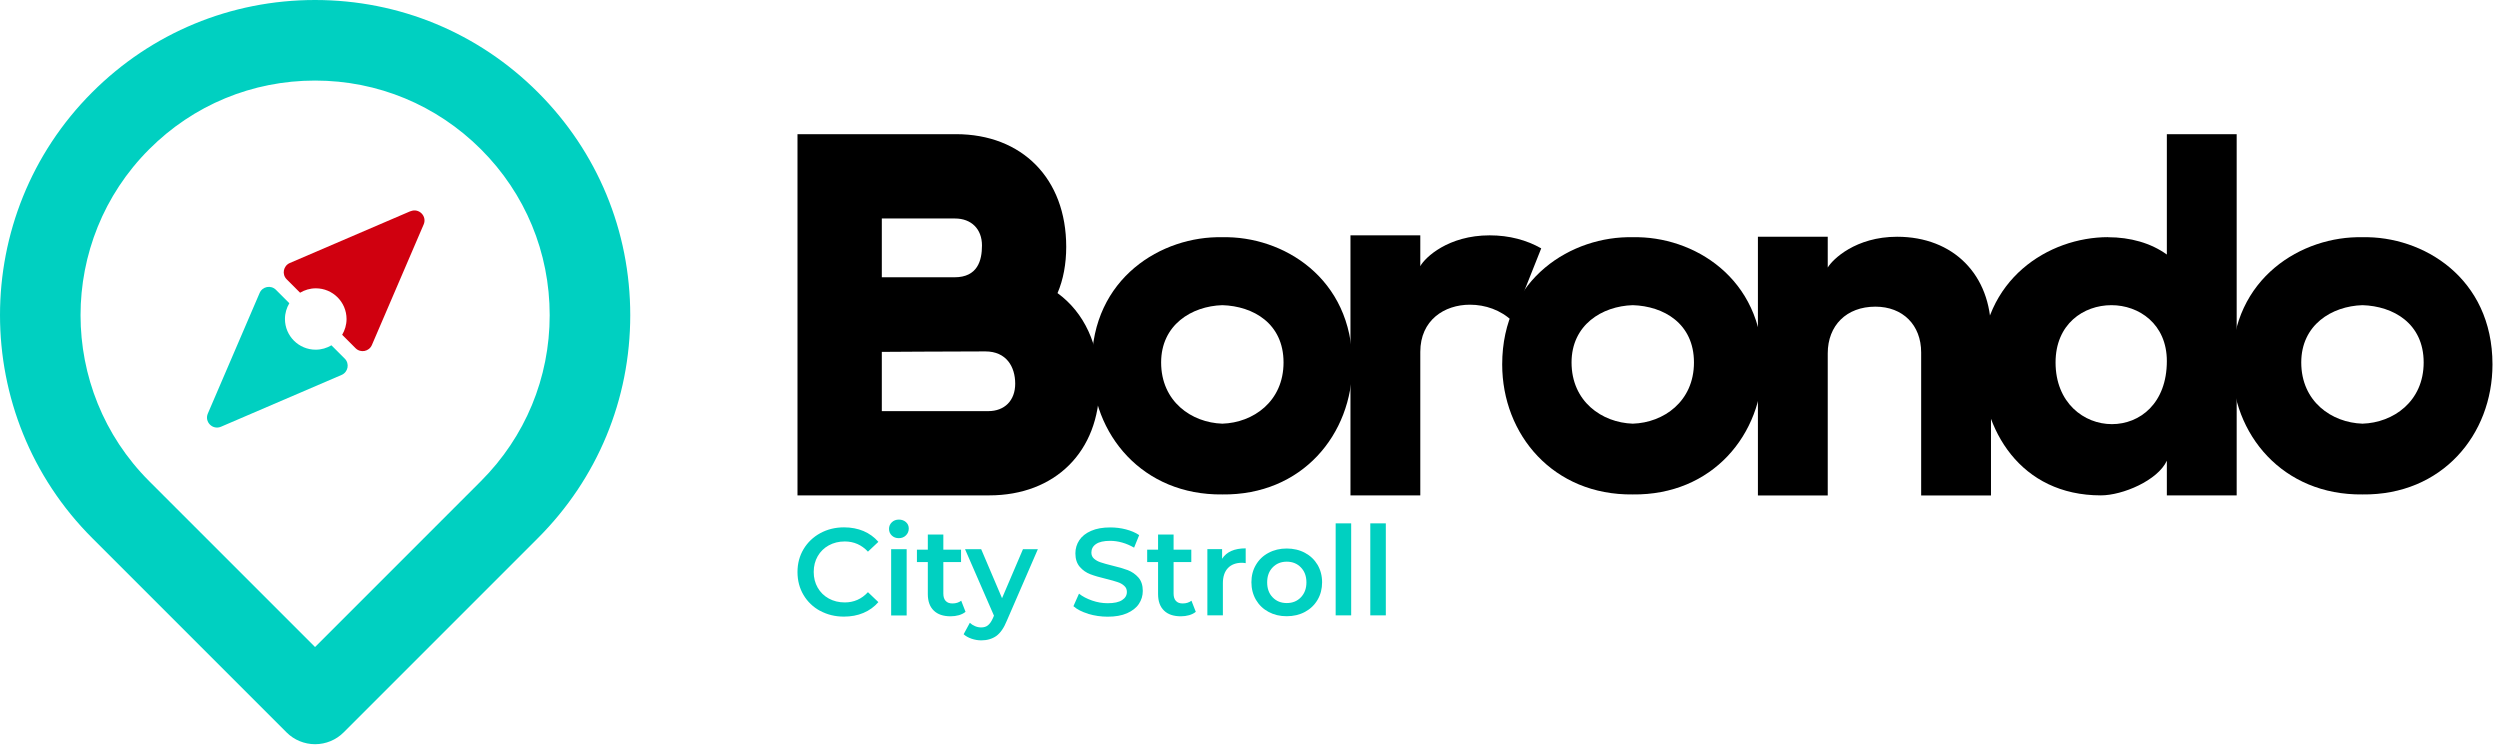
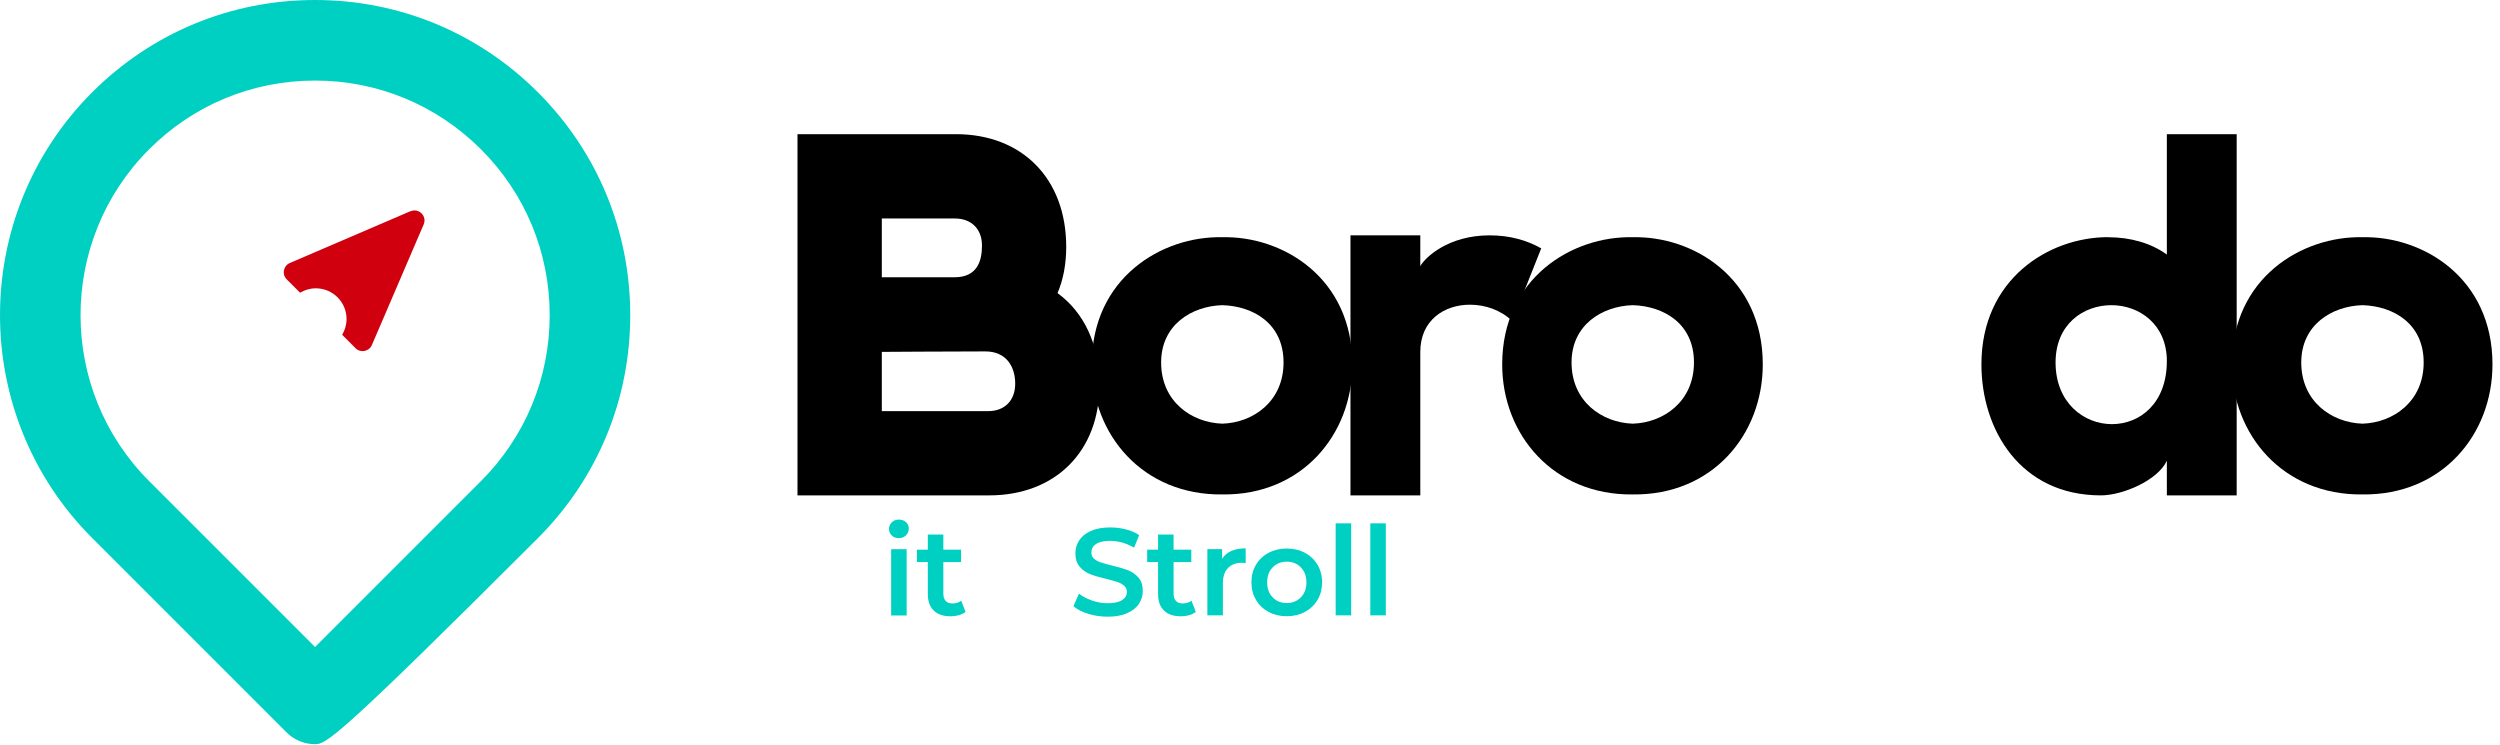
<svg xmlns="http://www.w3.org/2000/svg" width="319" height="95" viewBox="0 0 319 95" fill="none">
  <g clip-path="url(#clip0_2_384)">
-     <path d="M40.2 94.96C38.84 94.96 37.53 94.42 36.57 93.46L11.77 68.66C-3.92 52.97 -3.92 27.46 11.76 11.78C19.36 4.18 29.46 0 40.2 0C50.94 0 61.04 4.18 68.64 11.78C76.24 19.38 80.42 29.47 80.42 40.22C80.42 50.97 76.24 61.06 68.64 68.66L43.84 93.46C42.88 94.42 41.57 94.96 40.21 94.96H40.2ZM40.2 10.28C32.2 10.28 24.68 13.39 19.03 19.05C7.36 30.72 7.36 49.72 19.03 61.39L40.2 82.56L61.37 61.39C67.02 55.74 70.14 48.22 70.14 40.22C70.14 32.22 67.03 24.7 61.37 19.05C55.71 13.4 48.2 10.28 40.2 10.28Z" fill="#00D0C1" />
-     <path d="M44 45.77L42.29 44.06C41.7 44.41 41.02 44.62 40.28 44.62C38.12 44.62 36.36 42.87 36.36 40.7C36.36 39.97 36.57 39.28 36.92 38.69L35.21 36.98C34.57 36.34 33.49 36.55 33.13 37.38L26.52 52.77C26.06 53.83 27.14 54.91 28.2 54.45L43.59 47.84C44.42 47.48 44.63 46.4 43.99 45.76L44 45.77Z" fill="#00D0C1" />
+     <path d="M40.2 94.96C38.84 94.96 37.53 94.42 36.57 93.46L11.77 68.66C-3.92 52.97 -3.92 27.46 11.76 11.78C19.36 4.18 29.46 0 40.2 0C50.94 0 61.04 4.18 68.64 11.78C76.24 19.38 80.42 29.47 80.42 40.22C80.42 50.97 76.24 61.06 68.64 68.66C42.88 94.42 41.57 94.96 40.21 94.96H40.2ZM40.2 10.28C32.2 10.28 24.68 13.39 19.03 19.05C7.36 30.72 7.36 49.72 19.03 61.39L40.2 82.56L61.37 61.39C67.02 55.74 70.14 48.22 70.14 40.22C70.14 32.22 67.03 24.7 61.37 19.05C55.71 13.4 48.2 10.28 40.2 10.28Z" fill="#00D0C1" />
    <path d="M52.37 26.95L36.98 33.56C36.15 33.92 35.94 35 36.58 35.64L38.29 37.35C38.88 37 39.56 36.79 40.3 36.79C42.46 36.79 44.22 38.54 44.22 40.71C44.22 41.44 44.01 42.13 43.66 42.72L45.37 44.43C46.01 45.07 47.09 44.86 47.45 44.03L54.06 28.64C54.52 27.58 53.44 26.5 52.38 26.96L52.37 26.95Z" fill="#D0000F" />
-     <path d="M104.65 77.95C103.75 77.46 103.04 76.78 102.53 75.92C102.02 75.06 101.76 74.08 101.76 72.99C101.76 71.9 102.02 70.93 102.54 70.06C103.06 69.2 103.77 68.52 104.67 68.03C105.57 67.54 106.58 67.29 107.7 67.29C108.61 67.29 109.44 67.45 110.18 67.76C110.93 68.08 111.56 68.54 112.08 69.14L110.75 70.39C109.95 69.53 108.96 69.09 107.79 69.09C107.03 69.09 106.35 69.26 105.75 69.59C105.15 69.92 104.68 70.38 104.34 70.97C104 71.56 103.83 72.23 103.83 72.98C103.83 73.73 104 74.4 104.34 74.99C104.68 75.58 105.15 76.04 105.75 76.37C106.35 76.7 107.03 76.87 107.79 76.87C108.96 76.87 109.95 76.43 110.75 75.56L112.08 76.83C111.56 77.43 110.93 77.89 110.17 78.21C109.42 78.53 108.58 78.68 107.68 78.68C106.56 78.68 105.55 78.43 104.65 77.94V77.95Z" fill="#00D0C1" />
    <path d="M113.8 68.34C113.56 68.11 113.44 67.83 113.44 67.49C113.44 67.15 113.56 66.87 113.8 66.64C114.04 66.41 114.34 66.3 114.7 66.3C115.06 66.3 115.36 66.41 115.6 66.62C115.84 66.84 115.96 67.11 115.96 67.43C115.96 67.78 115.84 68.07 115.6 68.31C115.36 68.55 115.06 68.67 114.69 68.67C114.32 68.67 114.03 68.56 113.79 68.33L113.8 68.34ZM113.71 70.08H115.69V78.53H113.71V70.08Z" fill="#00D0C1" />
    <path d="M123.2 78.07C122.97 78.26 122.69 78.4 122.35 78.5C122.02 78.59 121.67 78.64 121.3 78.64C120.37 78.64 119.65 78.4 119.15 77.91C118.64 77.42 118.39 76.72 118.39 75.79V71.72H117V70.14H118.39V68.21H120.37V70.14H122.63V71.72H120.37V75.74C120.37 76.15 120.47 76.47 120.67 76.68C120.87 76.9 121.16 77 121.54 77C121.98 77 122.35 76.88 122.65 76.65L123.2 78.06V78.07Z" fill="#00D0C1" />
-     <path d="M132.43 70.08L128.47 79.21C128.1 80.13 127.65 80.77 127.13 81.15C126.6 81.52 125.96 81.71 125.22 81.71C124.8 81.71 124.38 81.64 123.97 81.5C123.56 81.36 123.22 81.17 122.96 80.93L123.75 79.47C123.94 79.65 124.16 79.79 124.42 79.9C124.68 80.01 124.94 80.06 125.2 80.06C125.55 80.06 125.84 79.97 126.06 79.79C126.29 79.61 126.5 79.31 126.69 78.89L126.83 78.56L123.14 70.08H125.2L127.86 76.33L130.53 70.08H132.43Z" fill="#00D0C1" />
    <path d="M138.86 78.32C138.06 78.08 137.43 77.76 136.97 77.35L137.68 75.75C138.13 76.11 138.69 76.4 139.35 76.63C140.01 76.86 140.67 76.97 141.34 76.97C142.16 76.97 142.78 76.84 143.18 76.57C143.59 76.31 143.79 75.96 143.79 75.53C143.79 75.21 143.68 74.95 143.45 74.75C143.22 74.54 142.94 74.38 142.59 74.27C142.24 74.15 141.77 74.02 141.17 73.87C140.33 73.67 139.64 73.47 139.12 73.27C138.6 73.07 138.15 72.76 137.78 72.33C137.41 71.9 137.22 71.33 137.22 70.6C137.22 69.99 137.39 69.43 137.72 68.93C138.05 68.43 138.55 68.03 139.22 67.74C139.89 67.44 140.71 67.3 141.68 67.3C142.35 67.3 143.02 67.38 143.67 67.55C144.32 67.72 144.89 67.96 145.36 68.28L144.71 69.88C144.22 69.6 143.72 69.38 143.19 69.23C142.66 69.08 142.15 69.01 141.66 69.01C140.85 69.01 140.24 69.15 139.85 69.42C139.45 69.69 139.26 70.06 139.26 70.51C139.26 70.83 139.37 71.09 139.6 71.29C139.83 71.49 140.11 71.65 140.46 71.76C140.81 71.88 141.28 72.01 141.88 72.16C142.7 72.35 143.38 72.55 143.91 72.75C144.44 72.96 144.89 73.27 145.26 73.69C145.63 74.11 145.82 74.68 145.82 75.4C145.82 76.01 145.65 76.57 145.32 77.06C144.99 77.56 144.48 77.95 143.81 78.25C143.13 78.55 142.31 78.69 141.34 78.69C140.49 78.69 139.66 78.57 138.86 78.33V78.32Z" fill="#00D0C1" />
    <path d="M152.58 78.07C152.35 78.26 152.07 78.4 151.73 78.5C151.4 78.59 151.05 78.64 150.68 78.64C149.75 78.64 149.03 78.4 148.53 77.91C148.02 77.42 147.77 76.72 147.77 75.79V71.72H146.38V70.14H147.77V68.21H149.75V70.14H152.01V71.72H149.75V75.74C149.75 76.15 149.85 76.47 150.05 76.68C150.25 76.9 150.54 77 150.92 77C151.36 77 151.73 76.88 152.03 76.65L152.58 78.06V78.07Z" fill="#00D0C1" />
    <path d="M158.95 69.98V71.86C158.78 71.83 158.63 71.81 158.49 71.81C157.72 71.81 157.12 72.03 156.69 72.48C156.26 72.93 156.04 73.57 156.04 74.42V78.52H154.06V70.07H155.94V71.3C156.51 70.41 157.51 69.97 158.95 69.97V69.98Z" fill="#00D0C1" />
    <path d="M161.87 78.08C161.18 77.71 160.65 77.2 160.26 76.54C159.88 75.88 159.68 75.13 159.68 74.3C159.68 73.47 159.87 72.72 160.26 72.07C160.64 71.42 161.18 70.9 161.87 70.54C162.56 70.17 163.33 69.99 164.18 69.99C165.03 69.99 165.82 70.17 166.51 70.54C167.2 70.91 167.73 71.42 168.12 72.07C168.5 72.72 168.7 73.47 168.7 74.3C168.7 75.13 168.51 75.88 168.12 76.54C167.73 77.2 167.2 77.71 166.51 78.08C165.82 78.45 165.05 78.63 164.18 78.63C163.31 78.63 162.56 78.45 161.87 78.08ZM165.99 76.22C166.46 75.73 166.7 75.1 166.7 74.31C166.7 73.52 166.46 72.88 165.99 72.4C165.52 71.91 164.91 71.67 164.19 71.67C163.47 71.67 162.86 71.91 162.39 72.4C161.92 72.89 161.69 73.52 161.69 74.31C161.69 75.1 161.92 75.74 162.39 76.22C162.86 76.71 163.46 76.95 164.19 76.95C164.92 76.95 165.52 76.71 165.99 76.22Z" fill="#00D0C1" />
    <path d="M170.43 66.78H172.41V78.52H170.43V66.78Z" fill="#00D0C1" />
    <path d="M174.85 66.78H176.83V78.52H174.85V66.78Z" fill="#00D0C1" />
    <path d="M101.76 63.22V17.12H121.98C130.4 17.12 136.05 22.77 136.05 31.5C136.05 33.65 135.68 35.68 134.94 37.4C138.32 39.86 140.29 43.98 140.29 49.14C140.29 57.62 134.64 63.21 126.22 63.21H101.76V63.22ZM121.8 35.38C124.75 35.38 125.3 33.23 125.3 31.32C125.3 29.23 123.95 27.88 121.86 27.88H112.52V35.38H121.8ZM112.52 44.9V52.46H126.1C128.19 52.46 129.54 51.11 129.54 48.96C129.54 46.81 128.43 44.84 125.73 44.84C121.55 44.84 112.52 44.9 112.52 44.9Z" fill="black" />
    <path d="M139.31 46.5C139.31 35.44 148.28 30.09 155.97 30.27C163.65 30.09 172.56 35.43 172.56 46.5C172.56 55.47 166.11 63.22 155.97 63.09C145.83 63.21 139.31 55.47 139.31 46.5ZM148.16 46.25C148.16 51.23 152.03 53.93 155.97 54.06C159.9 53.94 163.78 51.23 163.78 46.25C163.78 41.27 159.91 39.06 155.97 38.94C152.04 39.06 148.16 41.46 148.16 46.25Z" fill="black" />
    <path d="M172.32 30.03H181.23V33.96C181.84 32.85 184.79 30.03 190.08 30.03C192.6 30.03 194.81 30.64 196.66 31.69L192.97 40.97C191.5 39.56 189.53 38.88 187.56 38.88C184.3 38.88 181.23 40.85 181.23 44.9V63.21H172.32V30.03Z" fill="black" />
    <path d="M191.68 46.5C191.68 35.44 200.65 30.09 208.34 30.27C216.02 30.09 224.93 35.43 224.93 46.5C224.93 55.47 218.48 63.22 208.34 63.09C198.2 63.21 191.68 55.47 191.68 46.5ZM200.53 46.25C200.53 51.23 204.4 53.93 208.34 54.06C212.27 53.94 216.15 51.23 216.15 46.25C216.15 41.27 212.28 39.06 208.34 38.94C204.41 39.06 200.53 41.46 200.53 46.25Z" fill="black" />
-     <path d="M224.31 30.21H233.22V34.14C233.83 33.1 236.78 30.21 242.07 30.21C249.26 30.21 254.05 35.07 254.05 42.26V63.22H245.14V44.97C245.14 41.47 242.8 39.13 239.3 39.13C235.61 39.13 233.22 41.53 233.22 45.09V63.22H224.31V30.21Z" fill="black" />
    <path d="M268.99 30.27C271.82 30.27 274.46 31.01 276.49 32.48V17.12H285.4V63.21H276.49V58.79C275.32 61.31 270.84 63.21 268.07 63.21C257.81 63.21 252.83 54.85 252.83 46.49C252.83 35.61 261.43 30.26 268.99 30.26V30.27ZM269.42 38.94C265.86 38.94 262.29 41.34 262.29 46.25C262.29 51.41 265.92 54.12 269.48 54.12C273.04 54.12 276.49 51.48 276.49 46.07C276.49 41.34 272.93 38.94 269.42 38.94Z" fill="black" />
    <path d="M284.79 46.5C284.79 35.44 293.76 30.09 301.45 30.27C309.13 30.09 318.04 35.43 318.04 46.5C318.04 55.47 311.59 63.22 301.45 63.09C291.31 63.21 284.79 55.47 284.79 46.5ZM293.64 46.25C293.64 51.23 297.51 53.93 301.45 54.06C305.38 53.94 309.26 51.23 309.26 46.25C309.26 41.27 305.39 39.06 301.45 38.94C297.52 39.06 293.64 41.46 293.64 46.25Z" fill="black" />
  </g>
  <defs>
    <clipPath id="clip0_2_384">
      <rect width="318.04" height="94.96" fill="white" />
    </clipPath>
  </defs>
</svg>